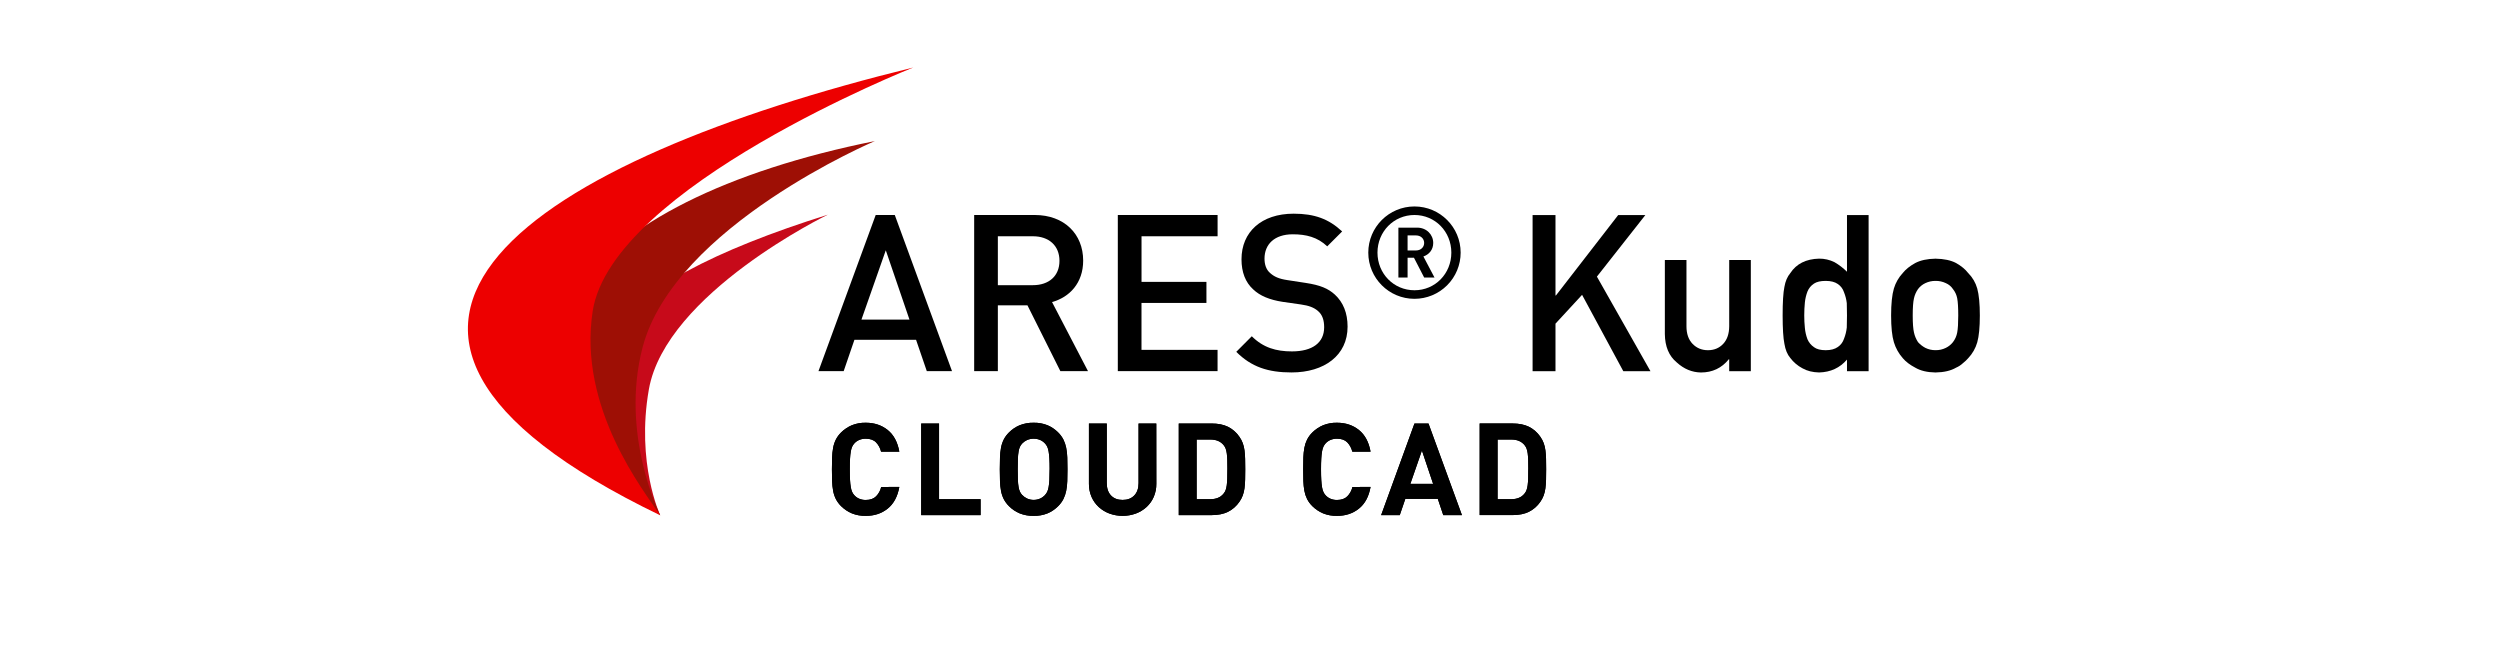
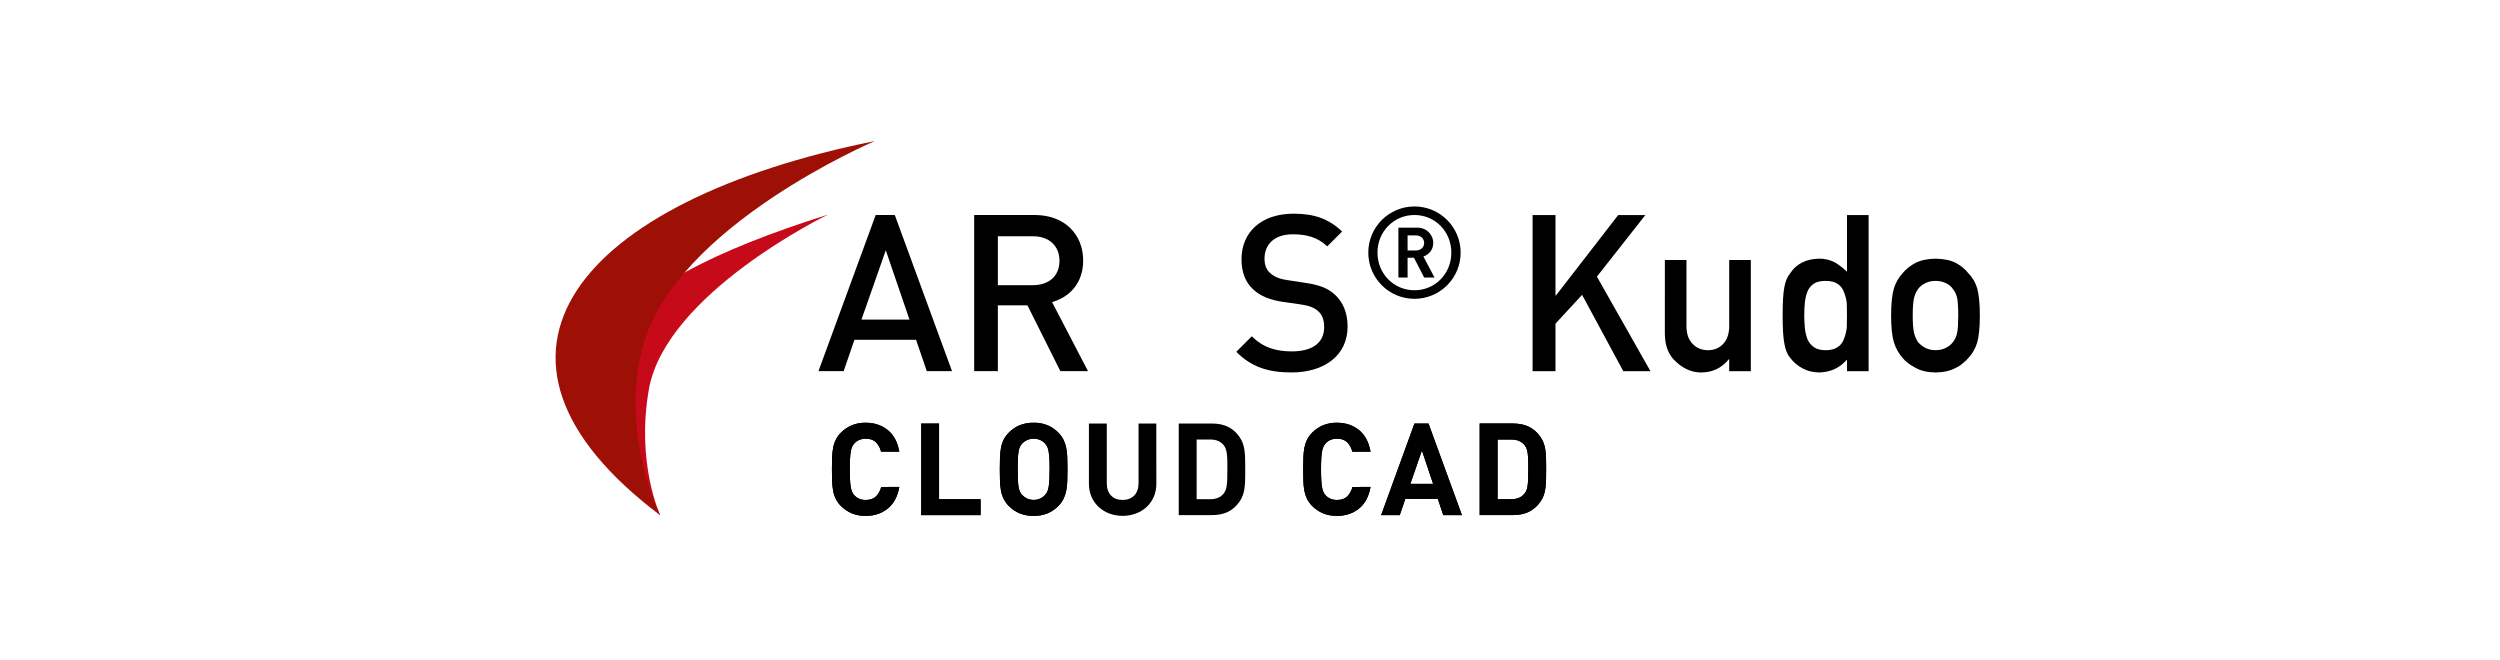
<svg xmlns="http://www.w3.org/2000/svg" width="3221px" height="850px" viewBox="0 0 3221 850" version="1.1">
  <title>ARES_K_white_mid</title>
  <desc>Created with Sketch.</desc>
  <defs />
  <g id="Page-1" stroke="none" stroke-width="1" fill="none" fill-rule="evenodd">
    <g id="ARES_K_white_mid">
      <g id="Group">
        <g id="logo-ares-kudo" transform="translate(602, 86)">
          <path d="M592.08,392.16 L578.24,351.76 L498.85,351.76 L485,392.16 L452.52,392.16 L526.25,191 L550.84,191 L624.57,392.16 L592.08,392.16 Z M539.25,236.49 L507.89,325.77 L569.76,325.77 L539.25,236.49 Z" id="Shape" fill="#000000" />
          <path d="M764.16,392.16 L721.78,307.4 L683.63,307.4 L683.63,392.16 L653.12,392.16 L653.12,191 L731.12,191 C769.26,191 793.56,215.58 793.56,249.77 C793.56,278.59 776.04,296.95 753.44,303.16 L799.77,392.16 L764.16,392.16 Z M728.84,218.41 L683.63,218.41 L683.63,281.41 L728.84,281.41 C749.18,281.41 763.02,269.83 763.02,250.05 C763.02,230.27 749.18,218.41 728.84,218.41 Z" id="Shape" fill="#000000" />
-           <polygon id="Shape" fill="#000000" points="838.19 392.16 838.19 191 966.74 191 966.74 218.41 868.74 218.41 868.74 277.17 952.37 277.17 952.37 304.3 868.7 304.3 868.7 364.76 966.7 364.76 966.7 392.16" />
          <path d="M1062,393.86 C1031.77,393.86 1010.3,386.79 990.81,367.3 L1010.81,347.24 C1025.51,361.93 1042.18,366.74 1062.52,366.74 C1089.08,366.74 1104.05,355.43 1104.05,335.66 C1104.05,326.61 1101.79,319.55 1096.14,314.75 C1091.05,310.23 1084.27,307.69 1074.14,306.28 L1050.41,302.88 C1034.02,300.34 1021.31,295.25 1012.55,286.78 C1002.66,277.78 997.55,264.78 997.55,248.07 C997.55,213.07 1022.98,189.31 1064.79,189.31 C1091.63,189.31 1109.99,196.09 1127.22,212.19 L1108,231.4 C1095.56,219.54 1080.87,215.87 1063.64,215.87 C1039.91,215.87 1027.19,228.87 1027.19,247.23 C1027.19,254.57 1029.19,261.35 1034.54,265.87 C1039.62,270.39 1045.54,273.22 1056.54,274.87 L1080.54,278.55 C1098.91,281.37 1109.07,285.61 1117.83,293.55 C1128.57,303.44 1134.22,317.28 1134.22,334.8 C1134.29,371.82 1104.34,393.86 1062,393.86 Z" id="Shape" fill="#000000" />
          <path d="M1220.4,299 C1187.539,299 1160.9,272.361 1160.9,239.5 C1160.9,206.639 1187.539,180 1220.4,180 C1253.261,180 1279.9,206.639 1279.9,239.5 C1279.903,255.281 1273.635,270.417 1262.476,281.576 C1251.317,292.735 1236.181,299.003 1220.4,299 Z M1220.4,191 C1193.78,191 1172.74,212.37 1172.74,239.49 C1172.74,266.61 1193.74,287.97 1220.4,287.97 C1247.06,287.97 1267.9,266.61 1267.9,239.49 C1267.9,212.37 1247,191 1220.4,191 Z M1232.89,271.54 L1219.74,246.06 L1211.53,246.06 L1211.53,271.54 L1199.69,271.54 L1199.69,207.29 L1223.85,207.29 C1236.01,207.29 1244.57,216.29 1244.57,227.02 C1244.57,236.02 1238.98,242.02 1231.91,244.44 L1246.21,271.56 L1232.89,271.54 Z M1222.37,217.3 L1211.53,217.3 L1211.53,236.69 L1222.37,236.69 C1228.62,236.69 1232.89,232.42 1232.89,227 C1232.89,221.58 1228.62,217.32 1222.37,217.32 L1222.37,217.3 Z" id="Shape" fill="#000000" />
          <polygon id="Shape" fill="#000000" points="1372.59 191.08 1402.09 191.08 1402.09 294.69 1402.67 294.69 1482.88 191.08 1517.88 191.08 1455.45 270.41 1524.45 392.23 1489.45 392.23 1436.35 293.86 1402.09 331 1402.09 392.26 1372.59 392.26" />
          <path d="M1543,249 L1570.84,249 L1570.84,334.4 C1570.84,344.067 1573.47,351.617 1578.73,357.05 C1583.99,362.483 1590.583,365.2 1598.51,365.2 C1606.51,365.2 1613.06,362.483 1618.16,357.05 C1623.26,351.617 1625.843,344.067 1625.91,334.4 L1625.91,249 L1653.76,249 L1653.76,392.23 L1625.9,392.23 L1625.9,376.91 L1625.37,376.91 C1616.203,388.243 1604.233,393.91 1589.46,393.91 C1577.967,393.73 1567.597,389.417 1558.35,380.97 C1548.29,372.71 1543.17,360.5 1542.99,344.34 L1543,249 Z" id="Shape" fill="#000000" />
          <path d="M1777.66,377.28 C1768.5,387.98 1756.53,393.513 1741.75,393.88 C1733.383,393.7 1726.217,391.907 1720.25,388.5 C1714.134,385.278 1708.802,380.752 1704.63,375.24 C1700.797,370.733 1698.26,364.613 1697.02,356.88 C1695.513,349.547 1694.757,337.397 1694.75,320.43 C1694.75,303.223 1695.507,290.98 1697.02,283.7 C1698.26,276.367 1700.797,270.43 1704.63,265.89 C1712.457,253.89 1724.83,247.67 1741.75,247.23 C1748.601,247.169 1755.37,248.721 1761.51,251.76 C1767.397,255.173 1772.824,259.323 1777.66,264.11 L1777.66,191.11 L1805.51,191.11 L1805.51,392.23 L1777.66,392.23 L1777.66,377.28 Z M1750.26,275.91 C1743.66,275.91 1738.627,277.063 1735.16,279.37 C1731.353,281.828 1728.406,285.41 1726.73,289.62 C1724.994,294.157 1723.871,298.906 1723.39,303.74 C1722.857,309.18 1722.59,314.763 1722.59,320.49 C1722.585,325.807 1722.852,331.12 1723.39,336.41 C1723.831,341.429 1724.955,346.365 1726.73,351.08 C1728.506,355.228 1731.431,358.781 1735.16,361.32 C1738.633,363.913 1743.667,365.207 1750.26,365.2 C1756.853,365.193 1762.067,363.81 1765.9,361.05 C1769.622,358.513 1772.397,354.813 1773.79,350.53 C1775.647,345.873 1776.862,340.985 1777.4,336 C1777.567,330.74 1777.653,325.573 1777.66,320.5 C1777.66,314.96 1777.573,309.653 1777.4,304.58 C1776.832,299.733 1775.618,294.984 1773.79,290.46 C1772.402,286.174 1769.626,282.472 1765.9,279.94 C1762.067,277.253 1756.853,275.91 1750.26,275.91 L1750.26,275.91 Z" id="Shape" fill="#000000" />
          <path d="M1834.51,320.49 C1834.51,305.377 1835.71,293.767 1838.11,285.66 C1840.355,278.198 1844.29,271.354 1849.61,265.66 C1853.443,260.9 1858.777,256.643 1865.61,252.89 C1872.377,249.33 1881.063,247.457 1891.67,247.27 C1902.63,247.45 1911.497,249.333 1918.27,252.92 C1924.937,256.7 1930.103,260.98 1933.77,265.76 C1939.345,271.297 1943.384,278.19 1945.49,285.76 C1947.71,293.86 1948.82,305.45 1948.82,320.53 C1948.82,335.61 1947.717,347.1 1945.51,355 C1943.316,362.704 1939.283,369.759 1933.76,375.56 C1931.792,377.843 1929.597,379.92 1927.21,381.76 C1924.589,384.262 1921.541,386.273 1918.21,387.7 C1911.443,391.653 1902.583,393.72 1891.63,393.9 C1881.03,393.72 1872.363,391.653 1865.63,387.7 C1858.77,384.107 1853.437,380.06 1849.63,375.56 C1844.366,369.608 1840.438,362.597 1838.11,355 C1835.71,347.08 1834.51,335.577 1834.51,320.49 Z M1921.01,320.76 C1921.01,310.52 1920.563,303.047 1919.67,298.34 C1918.847,293.979 1916.961,289.888 1914.18,286.43 C1911.955,283.055 1908.787,280.409 1905.07,278.82 C1900.899,276.806 1896.311,275.808 1891.68,275.91 C1887.139,275.866 1882.648,276.862 1878.55,278.82 C1874.852,280.553 1871.635,283.166 1869.18,286.43 C1866.687,290.026 1864.915,294.07 1863.96,298.34 C1862.88,303.04 1862.343,310.423 1862.35,320.49 C1862.357,330.557 1862.893,337.847 1863.96,342.36 C1864.912,346.801 1866.683,351.026 1869.18,354.82 C1871.853,357.792 1875.024,360.276 1878.55,362.16 C1882.628,364.183 1887.128,365.211 1891.68,365.16 C1896.322,365.272 1900.92,364.241 1905.07,362.16 C1908.614,360.42 1911.726,357.913 1914.18,354.82 C1916.973,351.161 1918.855,346.89 1919.67,342.36 C1920.557,337.74 1921,330.54 1921,320.76 L1921.01,320.76 Z" id="Shape" fill="#000000" />
          <path d="M556.69,541.36 C554.477,553.727 549.477,563.037 541.69,569.29 C533.903,575.543 524.483,578.663 513.43,578.65 C507.307,578.789 501.219,577.69 495.53,575.42 C490.407,573.244 485.739,570.123 481.77,566.22 C478.994,563.518 476.673,560.384 474.9,556.94 C473.252,553.61 472.077,550.065 471.41,546.41 C470.661,542.278 470.219,538.097 470.09,533.9 C469.923,529.373 469.84,524.29 469.84,518.65 C469.84,513.01 469.923,507.927 470.09,503.4 C470.22,499.2 470.661,495.015 471.41,490.88 C472.078,487.228 473.253,483.687 474.9,480.36 C476.678,476.919 478.998,473.786 481.77,471.08 C485.741,467.18 490.409,464.06 495.53,461.88 C501.22,459.615 507.307,458.516 513.43,458.65 C524.483,458.65 533.903,461.77 541.69,468.01 C549.477,474.25 554.477,483.56 556.69,495.94 L533.16,495.94 C532.124,491.43 529.888,487.284 526.69,483.94 C523.603,480.78 519.183,479.203 513.43,479.21 C510.499,479.161 507.59,479.727 504.89,480.87 C502.518,481.888 500.398,483.414 498.68,485.34 C497.56,486.575 496.636,487.975 495.94,489.49 C495.111,491.409 494.527,493.425 494.2,495.49 C493.688,498.538 493.354,501.613 493.2,504.7 C492.98,508.4 492.87,513.067 492.87,518.7 C492.87,524.333 492.98,529 493.2,532.7 C493.354,535.78 493.688,538.849 494.2,541.89 C494.524,543.955 495.109,545.971 495.94,547.89 C496.634,549.403 497.558,550.8 498.68,552.03 C500.395,553.962 502.516,555.492 504.89,556.51 C507.588,557.659 510.498,558.225 513.43,558.17 C519.183,558.17 523.63,556.593 526.77,553.44 C530.018,550.121 532.285,545.968 533.32,541.44 L556.69,541.36 Z" id="Shape" fill="#000000" />
          <polygon id="Shape" fill="#000000" points="584.87 577.66 584.87 459.66 607.87 459.66 607.87 557.13 661.4 557.13 661.4 577.68" />
          <path d="M773.33,518.65 C773.33,524.283 773.25,529.367 773.09,533.9 C772.958,538.101 772.486,542.285 771.68,546.41 C770.954,550.061 769.754,553.601 768.11,556.94 C766.337,560.384 764.016,563.518 761.24,566.22 C757.349,570.143 752.729,573.268 747.64,575.42 C741.951,577.69 735.863,578.789 729.74,578.65 C723.585,578.786 717.464,577.688 711.74,575.42 C706.62,573.282 701.971,570.156 698.06,566.22 C695.284,563.518 692.963,560.384 691.19,556.94 C689.542,553.61 688.367,550.065 687.7,546.41 C686.951,542.278 686.509,538.097 686.38,533.9 C686.213,529.373 686.13,524.29 686.13,518.65 C686.13,513.01 686.213,507.927 686.38,503.4 C686.51,499.2 686.951,495.015 687.7,490.88 C688.368,487.228 689.543,483.687 691.19,480.36 C692.968,476.919 695.288,473.786 698.06,471.08 C701.974,467.148 706.622,464.022 711.74,461.88 C717.465,459.617 723.585,458.519 729.74,458.65 C735.863,458.516 741.95,459.615 747.64,461.88 C752.727,464.036 757.346,467.16 761.24,471.08 C764.012,473.786 766.332,476.919 768.11,480.36 C769.753,483.696 770.953,487.233 771.68,490.88 C772.485,495.009 772.957,499.196 773.09,503.4 C773.25,507.927 773.33,513.01 773.33,518.65 Z M750.33,518.65 C750.33,513.01 750.22,508.343 750,504.65 C749.846,501.563 749.512,498.488 749,495.44 C748.68,493.412 748.095,491.435 747.26,489.56 C746.547,488.081 745.625,486.714 744.52,485.5 C742.79,483.564 740.675,482.011 738.31,480.94 C732.853,478.62 726.687,478.62 721.23,480.94 C718.834,482.037 716.671,483.586 714.86,485.5 C713.755,486.714 712.833,488.081 712.12,489.56 C711.285,491.435 710.7,493.412 710.38,495.44 C709.875,498.487 709.567,501.563 709.46,504.65 C709.3,508.35 709.22,513.017 709.22,518.65 C709.22,524.283 709.3,528.95 709.46,532.65 C709.564,535.704 709.871,538.747 710.38,541.76 C710.704,543.761 711.289,545.711 712.12,547.56 C712.829,549.04 713.753,550.408 714.86,551.62 C716.681,553.544 718.84,555.117 721.23,556.26 C726.662,558.7 732.878,558.7 738.31,556.26 C740.669,555.143 742.78,553.565 744.52,551.62 C745.627,550.408 746.551,549.04 747.26,547.56 C748.091,545.711 748.676,543.761 749,541.76 C749.515,538.746 749.849,535.704 750,532.65 C750.193,528.95 750.29,524.283 750.29,518.65 L750.33,518.65 Z" id="Shape" fill="#000000" />
          <path d="M887.84,537.21 C887.928,543.08 886.769,548.901 884.44,554.29 C882.281,559.217 879.125,563.644 875.17,567.29 C871.159,570.932 866.488,573.773 861.41,575.66 C850.426,579.638 838.394,579.638 827.41,575.66 C822.331,573.775 817.66,570.934 813.65,567.29 C809.689,563.647 806.529,559.22 804.37,554.29 C802.041,548.901 800.882,543.08 800.97,537.21 L800.97,459.64 L823.97,459.64 L823.97,536.39 C823.97,543.237 825.793,548.57 829.44,552.39 C833.087,556.21 838.06,558.117 844.36,558.11 C850.66,558.11 855.66,556.203 859.36,552.39 C863.06,548.577 864.91,543.243 864.91,536.39 L864.91,459.64 L887.78,459.64 L887.84,537.21 Z" id="Shape" fill="#000000" />
          <path d="M1002.39,518.65 C1002.39,523.517 1002.337,527.963 1002.23,531.99 C1002.143,535.705 1001.866,539.413 1001.4,543.1 C1001.002,546.267 1000.251,549.38 999.16,552.38 C998.092,555.214 996.671,557.902 994.93,560.38 C991.171,565.973 986.027,570.497 980,573.51 C974.253,576.277 967.347,577.66 959.28,577.66 L916.7,577.66 L916.7,459.66 L959.3,459.66 C967.36,459.66 974.267,461.043 980.02,463.81 C986.039,466.81 991.176,471.32 994.93,476.9 C996.671,479.378 998.092,482.066 999.16,484.9 C1000.252,487.9 1001.003,491.013 1001.4,494.18 C1001.866,497.863 1002.143,501.568 1002.23,505.28 C1002.343,509.333 1002.397,513.79 1002.39,518.65 Z M979.39,518.65 C979.39,513.983 979.337,509.983 979.23,506.65 C979.158,503.767 978.938,500.89 978.57,498.03 C978.306,495.987 977.833,493.977 977.16,492.03 C976.563,490.405 975.694,488.894 974.59,487.56 C970.717,482.7 964.97,480.27 957.35,480.27 L939.74,480.27 L939.74,557.18 L957.31,557.18 C964.943,557.18 970.69,554.747 974.55,549.88 C975.658,548.55 976.528,547.037 977.12,545.41 C977.796,543.447 978.269,541.42 978.53,539.36 C978.898,536.5 979.118,533.623 979.19,530.74 C979.297,527.327 979.35,523.297 979.35,518.65 L979.39,518.65 Z" id="Shape" fill="#000000" />
          <path d="M1163.84,541.36 C1161.633,553.727 1156.633,563.037 1148.84,569.29 C1141.047,575.543 1131.63,578.663 1120.59,578.65 C1114.464,578.788 1108.372,577.689 1102.68,575.42 C1097.561,573.241 1092.897,570.12 1088.93,566.22 C1086.151,563.518 1083.827,560.385 1082.05,556.94 C1080.409,553.608 1079.238,550.064 1078.57,546.41 C1077.816,542.279 1077.374,538.097 1077.25,533.9 C1077.077,529.373 1076.993,524.29 1077,518.65 C1077.007,513.01 1077.09,507.927 1077.25,503.4 C1077.375,499.199 1077.816,495.014 1078.57,490.88 C1079.24,487.23 1080.411,483.69 1082.05,480.36 C1083.832,476.919 1086.155,473.785 1088.93,471.08 C1092.899,467.183 1097.563,464.062 1102.68,461.88 C1108.374,459.616 1114.464,458.517 1120.59,458.65 C1131.643,458.65 1141.06,461.77 1148.84,468.01 C1156.62,474.25 1161.62,483.56 1163.84,495.94 L1140.31,495.94 C1139.27,491.432 1137.035,487.287 1133.84,483.94 C1130.74,480.78 1126.32,479.203 1120.58,479.21 C1117.648,479.159 1114.739,479.724 1112.04,480.87 C1109.667,481.891 1107.544,483.416 1105.82,485.34 C1104.707,486.578 1103.786,487.977 1103.09,489.49 C1102.261,491.409 1101.677,493.425 1101.35,495.49 C1100.838,498.538 1100.504,501.613 1100.35,504.7 C1100.123,508.4 1100.01,513.067 1100.01,518.7 C1100.01,524.333 1100.123,529 1100.35,532.7 C1100.504,535.78 1100.838,538.849 1101.35,541.89 C1101.674,543.955 1102.259,545.971 1103.09,547.89 C1103.784,549.401 1104.705,550.797 1105.82,552.03 C1107.541,553.96 1109.664,555.489 1112.04,556.51 C1114.737,557.66 1117.648,558.226 1120.58,558.17 C1126.32,558.17 1130.767,556.593 1133.92,553.44 C1137.168,550.121 1139.435,545.968 1140.47,541.44 L1163.84,541.36 Z" id="Shape" fill="#000000" />
          <path d="M1257.49,577.66 L1250.49,556.77 L1208.6,556.77 L1201.47,577.66 L1177.47,577.66 L1220.4,459.66 L1238.47,459.66 L1281.56,577.66 L1257.49,577.66 Z M1230,494.45 L1215.09,537.38 L1244.43,537.38 L1230,494.45 Z" id="Shape" fill="#000000" />
          <path d="M1390.08,518.65 C1390.08,523.517 1390.027,527.963 1389.92,531.99 C1389.8,535.99 1389.53,539.73 1389.09,543.1 C1388.695,546.267 1387.947,549.38 1386.86,552.38 C1385.792,555.214 1384.371,557.902 1382.63,560.38 C1378.867,565.956 1373.728,570.465 1367.71,573.47 C1361.97,576.237 1355.063,577.62 1346.99,577.62 L1304.39,577.62 L1304.39,459.62 L1347,459.62 C1355.067,459.62 1361.973,461.003 1367.72,463.77 C1373.739,466.774 1378.879,471.283 1382.64,476.86 C1384.381,479.338 1385.802,482.026 1386.87,484.86 C1387.959,487.86 1388.707,490.973 1389.1,494.14 C1389.54,497.51 1389.81,501.21 1389.93,505.24 C1390.05,509.27 1390.08,513.79 1390.08,518.65 Z M1367.08,518.65 C1367.08,514.01 1367.08,510.01 1366.92,506.65 C1366.848,503.767 1366.628,500.89 1366.26,498.03 C1365.996,495.987 1365.523,493.977 1364.85,492.03 C1364.252,490.407 1363.387,488.896 1362.29,487.56 C1358.423,482.7 1352.677,480.27 1345.05,480.27 L1327.47,480.27 L1327.47,557.18 L1345,557.18 C1352.62,557.18 1358.367,554.747 1362.24,549.88 C1363.341,548.546 1364.207,547.035 1364.8,545.41 C1365.476,543.447 1365.949,541.42 1366.21,539.36 C1366.578,536.5 1366.798,533.623 1366.87,530.74 C1367,527.3 1367,523.29 1367,518.65 L1367.08,518.65 Z" id="Shape" fill="#000000" />
          <path d="M556.69,541.36 C554.477,553.727 549.477,563.037 541.69,569.29 C533.903,575.543 524.483,578.663 513.43,578.65 C507.307,578.789 501.219,577.69 495.53,575.42 C490.407,573.244 485.739,570.123 481.77,566.22 C478.994,563.518 476.673,560.384 474.9,556.94 C473.252,553.61 472.077,550.065 471.41,546.41 C470.661,542.278 470.219,538.097 470.09,533.9 C469.923,529.373 469.84,524.29 469.84,518.65 C469.84,513.01 469.923,507.927 470.09,503.4 C470.22,499.2 470.661,495.015 471.41,490.88 C472.078,487.228 473.253,483.687 474.9,480.36 C476.678,476.919 478.998,473.786 481.77,471.08 C485.741,467.18 490.409,464.06 495.53,461.88 C501.22,459.615 507.307,458.516 513.43,458.65 C524.483,458.65 533.903,461.77 541.69,468.01 C549.477,474.25 554.477,483.56 556.69,495.94 L533.16,495.94 C532.124,491.43 529.888,487.284 526.69,483.94 C523.603,480.78 519.183,479.203 513.43,479.21 C510.499,479.161 507.59,479.727 504.89,480.87 C502.518,481.888 500.398,483.414 498.68,485.34 C497.56,486.575 496.636,487.975 495.94,489.49 C495.111,491.409 494.527,493.425 494.2,495.49 C493.688,498.538 493.354,501.613 493.2,504.7 C492.98,508.4 492.87,513.067 492.87,518.7 C492.87,524.333 492.98,529 493.2,532.7 C493.354,535.78 493.688,538.849 494.2,541.89 C494.524,543.955 495.109,545.971 495.94,547.89 C496.634,549.403 497.558,550.8 498.68,552.03 C500.395,553.962 502.516,555.492 504.89,556.51 C507.588,557.659 510.498,558.225 513.43,558.17 C519.183,558.17 523.63,556.593 526.77,553.44 C530.018,550.121 532.285,545.968 533.32,541.44 L556.69,541.36 Z" id="Shape" fill="#000000" />
          <polygon id="Shape" fill="#000000" points="584.87 577.66 584.87 459.66 607.87 459.66 607.87 557.13 661.4 557.13 661.4 577.68" />
          <path d="M773.33,518.65 C773.33,524.283 773.25,529.367 773.09,533.9 C772.958,538.101 772.486,542.285 771.68,546.41 C770.954,550.061 769.754,553.601 768.11,556.94 C766.337,560.384 764.016,563.518 761.24,566.22 C757.349,570.143 752.729,573.268 747.64,575.42 C741.951,577.69 735.863,578.789 729.74,578.65 C723.585,578.786 717.464,577.688 711.74,575.42 C706.62,573.282 701.971,570.156 698.06,566.22 C695.284,563.518 692.963,560.384 691.19,556.94 C689.542,553.61 688.367,550.065 687.7,546.41 C686.951,542.278 686.509,538.097 686.38,533.9 C686.213,529.373 686.13,524.29 686.13,518.65 C686.13,513.01 686.213,507.927 686.38,503.4 C686.51,499.2 686.951,495.015 687.7,490.88 C688.368,487.228 689.543,483.687 691.19,480.36 C692.968,476.919 695.288,473.786 698.06,471.08 C701.974,467.148 706.622,464.022 711.74,461.88 C717.465,459.617 723.585,458.519 729.74,458.65 C735.863,458.516 741.95,459.615 747.64,461.88 C752.727,464.036 757.346,467.16 761.24,471.08 C764.012,473.786 766.332,476.919 768.11,480.36 C769.753,483.696 770.953,487.233 771.68,490.88 C772.485,495.009 772.957,499.196 773.09,503.4 C773.25,507.927 773.33,513.01 773.33,518.65 Z M750.33,518.65 C750.33,513.01 750.22,508.343 750,504.65 C749.846,501.563 749.512,498.488 749,495.44 C748.68,493.412 748.095,491.435 747.26,489.56 C746.547,488.081 745.625,486.714 744.52,485.5 C742.79,483.564 740.675,482.011 738.31,480.94 C732.853,478.62 726.687,478.62 721.23,480.94 C718.834,482.037 716.671,483.586 714.86,485.5 C713.755,486.714 712.833,488.081 712.12,489.56 C711.285,491.435 710.7,493.412 710.38,495.44 C709.875,498.487 709.567,501.563 709.46,504.65 C709.3,508.35 709.22,513.017 709.22,518.65 C709.22,524.283 709.3,528.95 709.46,532.65 C709.564,535.704 709.871,538.747 710.38,541.76 C710.704,543.761 711.289,545.711 712.12,547.56 C712.829,549.04 713.753,550.408 714.86,551.62 C716.681,553.544 718.84,555.117 721.23,556.26 C726.662,558.7 732.878,558.7 738.31,556.26 C740.669,555.143 742.78,553.565 744.52,551.62 C745.627,550.408 746.551,549.04 747.26,547.56 C748.091,545.711 748.676,543.761 749,541.76 C749.515,538.746 749.849,535.704 750,532.65 C750.193,528.95 750.29,524.283 750.29,518.65 L750.33,518.65 Z" id="Shape" fill="#000000" />
-           <path d="M887.84,537.21 C887.928,543.08 886.769,548.901 884.44,554.29 C882.281,559.217 879.125,563.644 875.17,567.29 C871.159,570.932 866.488,573.773 861.41,575.66 C850.426,579.638 838.394,579.638 827.41,575.66 C822.331,573.775 817.66,570.934 813.65,567.29 C809.689,563.647 806.529,559.22 804.37,554.29 C802.041,548.901 800.882,543.08 800.97,537.21 L800.97,459.64 L823.97,459.64 L823.97,536.39 C823.97,543.237 825.793,548.57 829.44,552.39 C833.087,556.21 838.06,558.117 844.36,558.11 C850.66,558.11 855.66,556.203 859.36,552.39 C863.06,548.577 864.91,543.243 864.91,536.39 L864.91,459.64 L887.78,459.64 L887.84,537.21 Z" id="Shape" fill="#000000" />
-           <path d="M1002.39,518.65 C1002.39,523.517 1002.337,527.963 1002.23,531.99 C1002.143,535.705 1001.866,539.413 1001.4,543.1 C1001.002,546.267 1000.251,549.38 999.16,552.38 C998.092,555.214 996.671,557.902 994.93,560.38 C991.171,565.973 986.027,570.497 980,573.51 C974.253,576.277 967.347,577.66 959.28,577.66 L916.7,577.66 L916.7,459.66 L959.3,459.66 C967.36,459.66 974.267,461.043 980.02,463.81 C986.039,466.81 991.176,471.32 994.93,476.9 C996.671,479.378 998.092,482.066 999.16,484.9 C1000.252,487.9 1001.003,491.013 1001.4,494.18 C1001.866,497.863 1002.143,501.568 1002.23,505.28 C1002.343,509.333 1002.397,513.79 1002.39,518.65 Z M979.39,518.65 C979.39,513.983 979.337,509.983 979.23,506.65 C979.158,503.767 978.938,500.89 978.57,498.03 C978.306,495.987 977.833,493.977 977.16,492.03 C976.563,490.405 975.694,488.894 974.59,487.56 C970.717,482.7 964.97,480.27 957.35,480.27 L939.74,480.27 L939.74,557.18 L957.31,557.18 C964.943,557.18 970.69,554.747 974.55,549.88 C975.658,548.55 976.528,547.037 977.12,545.41 C977.796,543.447 978.269,541.42 978.53,539.36 C978.898,536.5 979.118,533.623 979.19,530.74 C979.297,527.327 979.35,523.297 979.35,518.65 L979.39,518.65 Z" id="Shape" fill="#000000" />
          <path d="M1163.84,541.36 C1161.633,553.727 1156.633,563.037 1148.84,569.29 C1141.047,575.543 1131.63,578.663 1120.59,578.65 C1114.464,578.788 1108.372,577.689 1102.68,575.42 C1097.561,573.241 1092.897,570.12 1088.93,566.22 C1086.151,563.518 1083.827,560.385 1082.05,556.94 C1080.409,553.608 1079.238,550.064 1078.57,546.41 C1077.816,542.279 1077.374,538.097 1077.25,533.9 C1077.077,529.373 1076.993,524.29 1077,518.65 C1077.007,513.01 1077.09,507.927 1077.25,503.4 C1077.375,499.199 1077.816,495.014 1078.57,490.88 C1079.24,487.23 1080.411,483.69 1082.05,480.36 C1083.832,476.919 1086.155,473.785 1088.93,471.08 C1092.899,467.183 1097.563,464.062 1102.68,461.88 C1108.374,459.616 1114.464,458.517 1120.59,458.65 C1131.643,458.65 1141.06,461.77 1148.84,468.01 C1156.62,474.25 1161.62,483.56 1163.84,495.94 L1140.31,495.94 C1139.27,491.432 1137.035,487.287 1133.84,483.94 C1130.74,480.78 1126.32,479.203 1120.58,479.21 C1117.648,479.159 1114.739,479.724 1112.04,480.87 C1109.667,481.891 1107.544,483.416 1105.82,485.34 C1104.707,486.578 1103.786,487.977 1103.09,489.49 C1102.261,491.409 1101.677,493.425 1101.35,495.49 C1100.838,498.538 1100.504,501.613 1100.35,504.7 C1100.123,508.4 1100.01,513.067 1100.01,518.7 C1100.01,524.333 1100.123,529 1100.35,532.7 C1100.504,535.78 1100.838,538.849 1101.35,541.89 C1101.674,543.955 1102.259,545.971 1103.09,547.89 C1103.784,549.401 1104.705,550.797 1105.82,552.03 C1107.541,553.96 1109.664,555.489 1112.04,556.51 C1114.737,557.66 1117.648,558.226 1120.58,558.17 C1126.32,558.17 1130.767,556.593 1133.92,553.44 C1137.168,550.121 1139.435,545.968 1140.47,541.44 L1163.84,541.36 Z" id="Shape" fill="#000000" />
          <path d="M1257.49,577.66 L1250.49,556.77 L1208.6,556.77 L1201.47,577.66 L1177.47,577.66 L1220.4,459.66 L1238.47,459.66 L1281.56,577.66 L1257.49,577.66 Z M1230,494.45 L1215.09,537.38 L1244.43,537.38 L1230,494.45 Z" id="Shape" fill="#000000" />
          <path d="M1390.08,518.65 C1390.08,523.517 1390.027,527.963 1389.92,531.99 C1389.8,535.99 1389.53,539.73 1389.09,543.1 C1388.695,546.267 1387.947,549.38 1386.86,552.38 C1385.792,555.214 1384.371,557.902 1382.63,560.38 C1378.867,565.956 1373.728,570.465 1367.71,573.47 C1361.97,576.237 1355.063,577.62 1346.99,577.62 L1304.39,577.62 L1304.39,459.62 L1347,459.62 C1355.067,459.62 1361.973,461.003 1367.72,463.77 C1373.739,466.774 1378.879,471.283 1382.64,476.86 C1384.381,479.338 1385.802,482.026 1386.87,484.86 C1387.959,487.86 1388.707,490.973 1389.1,494.14 C1389.54,497.51 1389.81,501.21 1389.93,505.24 C1390.05,509.27 1390.08,513.79 1390.08,518.65 Z M1367.08,518.65 C1367.08,514.01 1367.08,510.01 1366.92,506.65 C1366.848,503.767 1366.628,500.89 1366.26,498.03 C1365.996,495.987 1365.523,493.977 1364.85,492.03 C1364.252,490.407 1363.387,488.896 1362.29,487.56 C1358.423,482.7 1352.677,480.27 1345.05,480.27 L1327.47,480.27 L1327.47,557.18 L1345,557.18 C1352.62,557.18 1358.367,554.747 1362.24,549.88 C1363.341,548.546 1364.207,547.035 1364.8,545.41 C1365.476,543.447 1365.949,541.42 1366.21,539.36 C1366.578,536.5 1366.798,533.623 1366.87,530.74 C1367,527.3 1367,523.29 1367,518.65 L1367.08,518.65 Z" id="Shape" fill="#000000" />
          <path d="M248.59,577.84 C248.59,577.84 217.28,510.72 234,415.7 C255.82,291.79 464.61,190.57 464.61,190.57 C175.61,281.3 61.09,395.44 248.59,577.84 Z" id="Shape" fill="#C70A1A" />
          <path d="M248.58,577.84 C248.58,577.84 196.34,473.78 226,361.24 C267,205.24 525.31,95.7 525.31,95.7 C143.13,172.54 -24.91,371.76 248.58,577.84 Z" id="Shape" fill="#9E0F05" />
-           <path d="M248.61,577.87 C227.61,546.78 142.37,439.22 161.61,314.95 C186.37,154.95 574.67,0.95 574.67,0.95 C91.01,119.41 -256.54,334.19 248.67,577.95" id="Shape" fill="#ED0000" />
        </g>
-         <rect id="Rectangle" x="0" y="0" width="3221" height="850" />
      </g>
    </g>
  </g>
</svg>